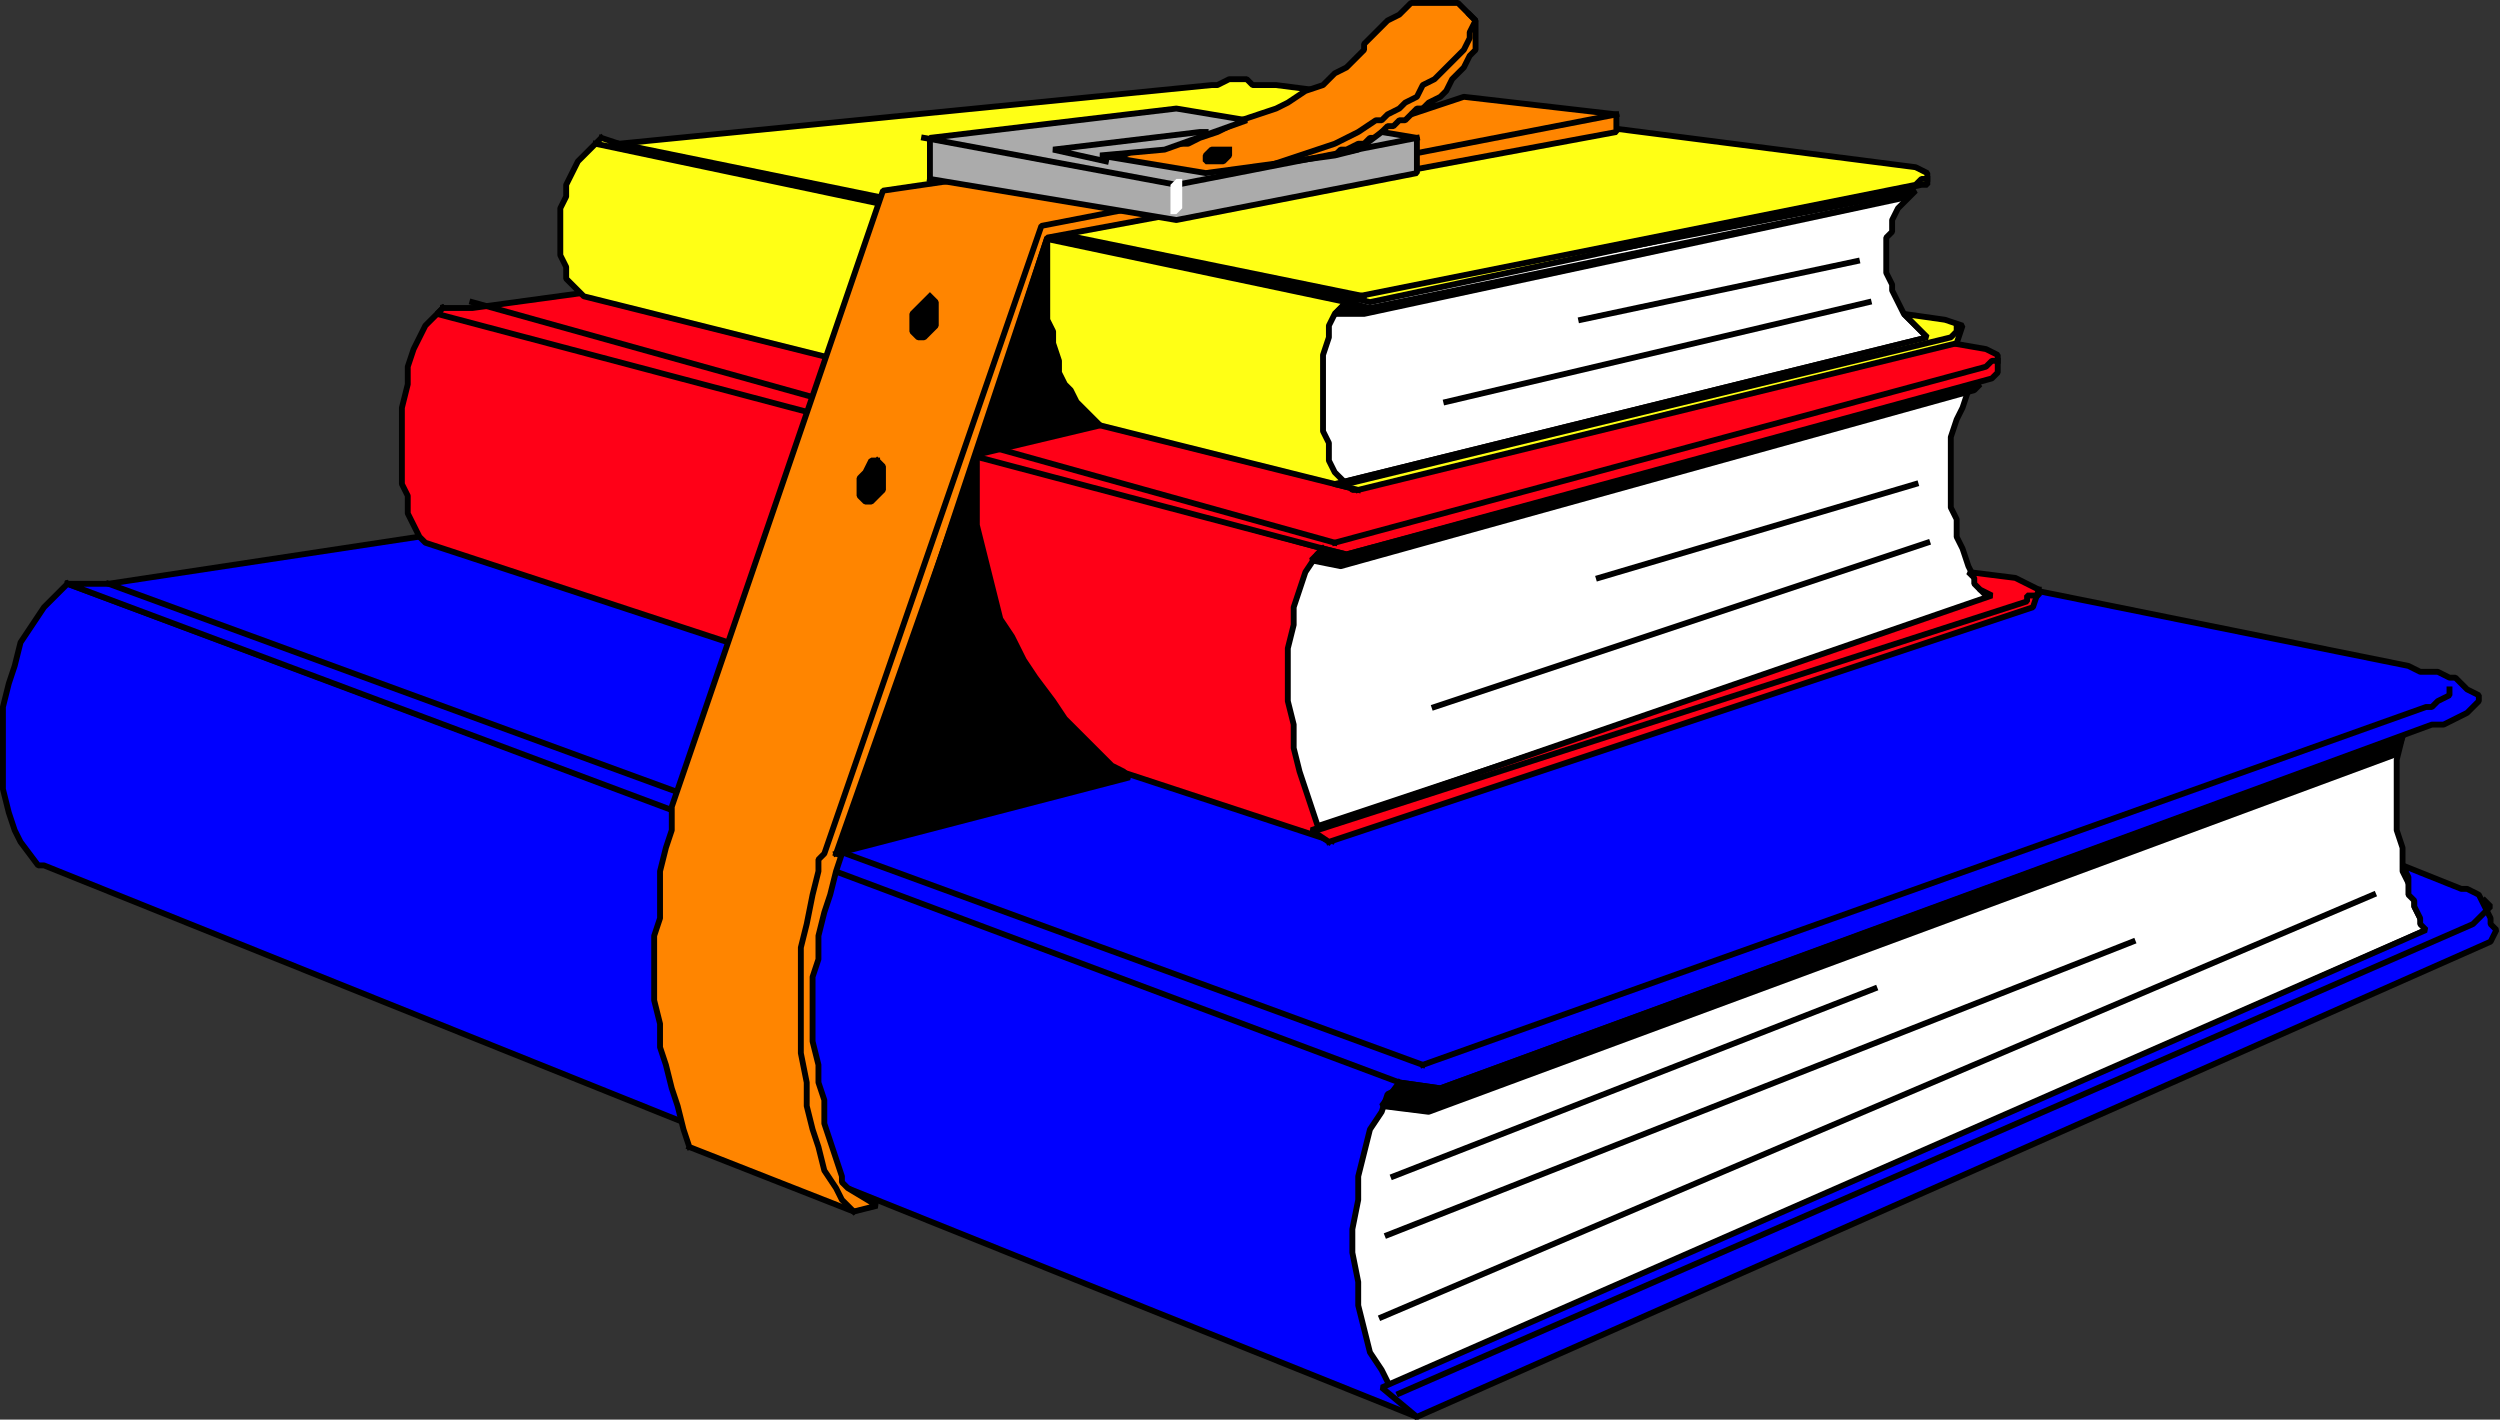
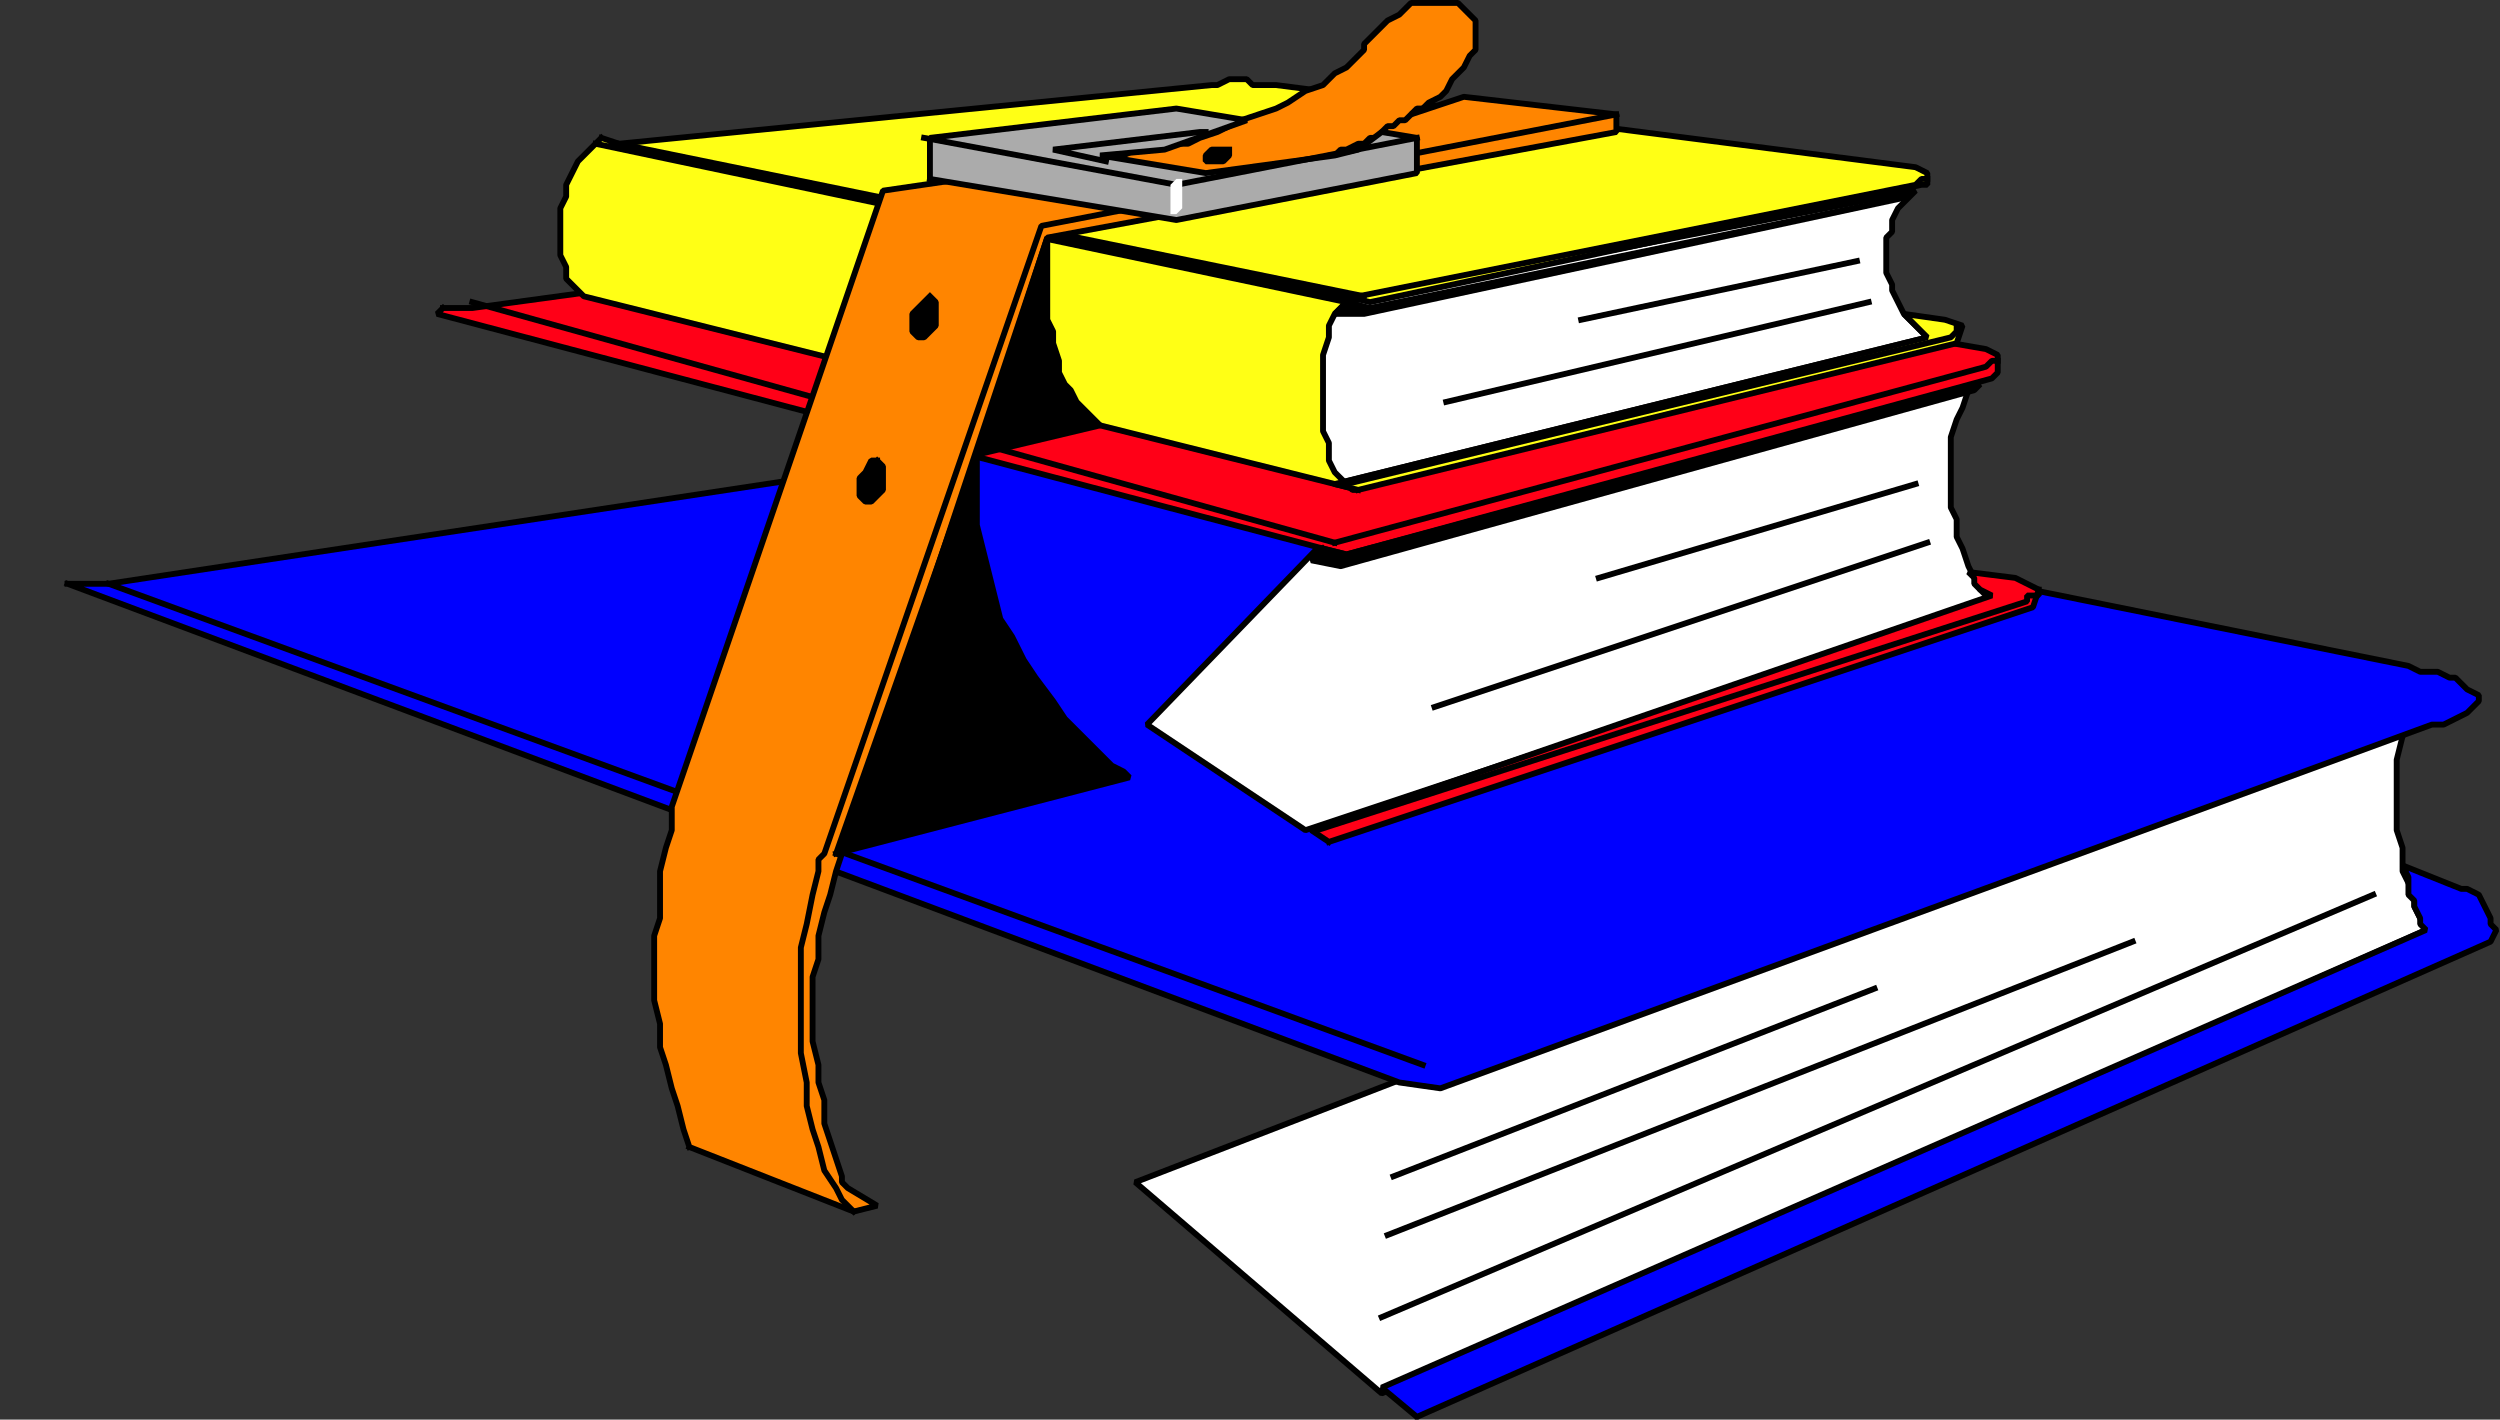
<svg xmlns="http://www.w3.org/2000/svg" width="426.108" height="241.964" version="1.2">
  <rect width="100%" height="100%" fill="#333333" stroke="none" />
  <g fill="none" stroke="#000" fill-rule="evenodd" stroke-linecap="square" stroke-linejoin="bevel" font-family="'Sans Serif'" font-size="12.5" font-weight="400">
    <path vector-effect="non-scaling-stroke" d="m237.5 184.5 172-60v1l-1 4v12l1 3v4l1 2 1 2v2l1 2 1 2-178 79-42-36 44-17" fill="#fff" stroke-linecap="butt" stroke-linejoin="miter" stroke-miterlimit="2" />
-     <path vector-effect="non-scaling-stroke" d="m11.5 99.5 228 85-1 1-2 1-1 3-2 3-1 4-1 4v4l-1 5v4l1 5v4l1 4 1 4 2 3 2 4 2 2 2 2-234-94h-1l-3-4-1-2-1-3-1-4v-14l1-4 1-3 1-4 2-3 2-3 2-2 2-2" fill="#00f" stroke-linecap="butt" stroke-linejoin="miter" stroke-miterlimit="2" />
    <path vector-effect="non-scaling-stroke" d="M11.5 99.5h7l178-27h16l1 1h3l1 1 193 39 2 1h3l2 1h1l1 1 1 1 2 1v1l-1 1-1 1-2 1-2 1h-2l-169 62-7-1-227-85m230 142 183-81 1-2-1-1v-1l-1-2-1-2-2-1h-1l-10-4 1 2v3l1 1v1l1 2v1l1 1-178 78 6 5" fill="#00f" stroke-linecap="butt" stroke-linejoin="miter" stroke-miterlimit="2" />
-     <path vector-effect="non-scaling-stroke" d="m242.5 181.5 171-61h1l1-1 2-1v-1m6 36 1 1-1 1-1 1-1 1-183 80" stroke-linecap="butt" stroke-linejoin="miter" stroke-miterlimit="2" />
-     <path vector-effect="non-scaling-stroke" d="m238.5 184.5 7 1 164-60-1 3-165 61-8-1 3-4" fill="#000" stroke-linecap="butt" stroke-linejoin="miter" stroke-miterlimit="2" />
    <path vector-effect="non-scaling-stroke" d="m235.5 224.5 169-72m-168 58 127-50m-126 40 82-32m-301-69 224 82" stroke-linecap="butt" stroke-linejoin="miter" stroke-miterlimit="2" />
    <path vector-effect="non-scaling-stroke" d="m224.5 93.5 113-29-1 1-1 1-1 3-1 2-1 3v12l1 2v3l1 2 1 3 1 2 1 2 1 1 1 1-117 39-27-18 29-30" fill="#fff" stroke-linecap="butt" stroke-linejoin="miter" stroke-miterlimit="2" />
-     <path vector-effect="non-scaling-stroke" d="m75.5 52.5 150 41-1 1-2 3-1 3-1 3v3l-1 4v9l1 4v4l1 4 1 3 1 3 1 3 1 2 2 1-155-51-1-1-1-2-1-2v-3l-1-2v-13l1-4v-3l1-3 1-2 1-2 2-2 1-1" fill="#ff0017" stroke-linecap="butt" stroke-linejoin="miter" stroke-miterlimit="2" />
    <path vector-effect="non-scaling-stroke" d="M75.5 52.5h5l117-16h10l2 1h2l127 22 2 1v3l-1 1-110 30-4-1-151-40 1-1m151 91 120-40 1-3-4-2-8-1 1 1v1l1 1 2 1-116 40 3 2" fill="#ff0017" stroke-linecap="butt" stroke-linejoin="miter" stroke-miterlimit="2" />
    <path vector-effect="non-scaling-stroke" d="m227.5 92.5 111-30 1-1h1m7 39v1h-2v1l-121 39" stroke-linecap="butt" stroke-linejoin="miter" stroke-miterlimit="2" />
    <path vector-effect="non-scaling-stroke" d="m225.5 93.5 4 1 108-29-1 1-108 30-5-1 2-2" fill="#000" stroke-linecap="butt" stroke-linejoin="miter" stroke-miterlimit="2" />
    <path vector-effect="non-scaling-stroke" d="m244.5 120.5 84-28m-56 6 54-16m-246-31 147 41" stroke-linecap="butt" stroke-linejoin="miter" stroke-miterlimit="2" />
    <path vector-effect="non-scaling-stroke" d="m229.5 51.5 97-19-1 1-2 2-1 2v2l-1 1v6l1 2v1l1 2 1 2 1 1 1 1 1 1 1 1-101 25-23-12 25-19" fill="#fff" stroke-linecap="butt" stroke-linejoin="miter" stroke-miterlimit="2" />
    <path vector-effect="non-scaling-stroke" d="m101.5 24.5 128 27-1 1-1 1-1 2v2l-1 3v13l1 2v3l1 2 1 1 2 2h1l-132-33-2-2-1-1v-2l-1-2v-8l1-2v-2l1-2 1-2 1-1 1-1 1-1m1-1 3 1 101-10h1l2-1h3l1 1h4l109 14 2 1v2h-1l-94 20-4-1-128-26 1-1" fill="#ffff15" stroke-linecap="butt" stroke-linejoin="miter" stroke-miterlimit="2" />
    <path vector-effect="non-scaling-stroke" d="m231.5 83.5 102-25 1-3-3-1-7-1 1 1 1 1 1 1 1 1-101 25 4 1" fill="#ffff15" stroke-linecap="butt" stroke-linejoin="miter" stroke-miterlimit="2" />
    <path vector-effect="non-scaling-stroke" d="m231.5 50.5 95-19 1-1h1m5 25v1l-1 1-103 25" stroke-linecap="butt" stroke-linejoin="miter" stroke-miterlimit="2" />
    <path vector-effect="non-scaling-stroke" d="m229.5 51.5 4 1 92-19-93 20h-5l2-2" fill="#000" stroke-linecap="butt" stroke-linejoin="miter" stroke-miterlimit="2" />
    <path vector-effect="non-scaling-stroke" d="m246.5 68.5 72-17m-49 3 47-10m-211-20 127 26" stroke-linecap="butt" stroke-linejoin="miter" stroke-miterlimit="2" />
    <path vector-effect="non-scaling-stroke" d="m117.5 195.5 28 11 4-1-5-3-1-1v-1l-1-3-1-3-1-3v-4l-1-3v-3l-1-4v-11l1-3v-4l1-4 1-3 1-4 36-108 97-18v-3l-26-3-9 3 2-1 1-1 2-1 1-1 1-2 1-1 1-1 1-2 1-1v-5l-1-1-2-2h-8l-2 2-2 1-2 2-2 2v1l-3 3-2 1-2 2-3 1-3 2-2 1-3 1-3 1-4 2-3 1-2 1h-3l-3 1h-3l-2 1-41 6-36 105v4l-1 3-1 4v8l-1 3v11l1 4v4l1 3 1 4 1 3 1 4 1 3" fill="#ff8500" stroke-linecap="butt" stroke-linejoin="miter" stroke-miterlimit="2" />
-     <path vector-effect="non-scaling-stroke" d="m250.5 2.5 1 1-1 2v1l-1 2-1 1-1 1-2 2-1 1-2 1-1 2-2 1-1 1-2 1-1 1h-1l-3 2-2 1-2 1-3 1-3 1-3 1-3 1-3 1-4 1-3 1-3 1-2 1-3 1h-2l-2 1" stroke-linecap="butt" stroke-linejoin="miter" stroke-miterlimit="2" />
    <path vector-effect="non-scaling-stroke" d="M242.5 18.5h-1l-1 1-1 1h-1l-1 1h-1l-1 1-1 1h-1l-1 1h-1l-2 1h-1l-1 1h-1l-2 1-1 1h-1l-2 1h-1l-1 1h-3l-2 1h-1l-2 1h-3l-1 1h-3l-2 1" stroke-linecap="butt" stroke-linejoin="miter" stroke-miterlimit="2" />
    <path vector-effect="non-scaling-stroke" d="m275.5 19.5-98 19-37 107-1 1v2l-1 4-1 5-1 4v18l1 5v4l1 4 1 3 1 4 2 3 1 2 2 2" stroke-linecap="butt" stroke-linejoin="miter" stroke-miterlimit="2" />
    <path vector-effect="non-scaling-stroke" d="m158.5 30.5 42 7 41-8v-6l-6-1-4 3-4 1-22 3-18-3 11-1 14-5-12-2-42 5v7" fill="#ababab" stroke-linecap="butt" stroke-linejoin="miter" stroke-miterlimit="2" />
    <path vector-effect="non-scaling-stroke" d="m157.5 23.5 43 8 41-8" stroke-linecap="butt" stroke-linejoin="miter" stroke-miterlimit="2" />
    <path d="M200.5 30.5h1v5l-1 1h-1v-5l1-1" fill="#fff" stroke="none" />
    <path vector-effect="non-scaling-stroke" d="m188.5 27.5-9-2 25-3h1" stroke-linecap="butt" stroke-linejoin="miter" stroke-miterlimit="2" />
    <path vector-effect="non-scaling-stroke" d="m158.5 50.5 1 1v4l-1 1-1 1h-1l-1-1v-3l1-1 1-1 1-1m-9 28 1 1v4l-1 1-1 1h-1l-1-1v-3l1-1 1-2h1m60-53v1l-1 1h-3v-1l1-1h3m-67 120 50-13-1-1-2-1-3-3-2-2-3-3-2-3-3-4-2-3-2-4-2-3-1-4-1-4-1-4-1-4v-12l-24 68m24-68 21-5-2-2-2-2-1-2-1-1-1-2v-2l-1-3v-2l-1-2v-14l-12 37" fill="#000" stroke-linecap="butt" stroke-linejoin="miter" stroke-miterlimit="2" />
  </g>
</svg>